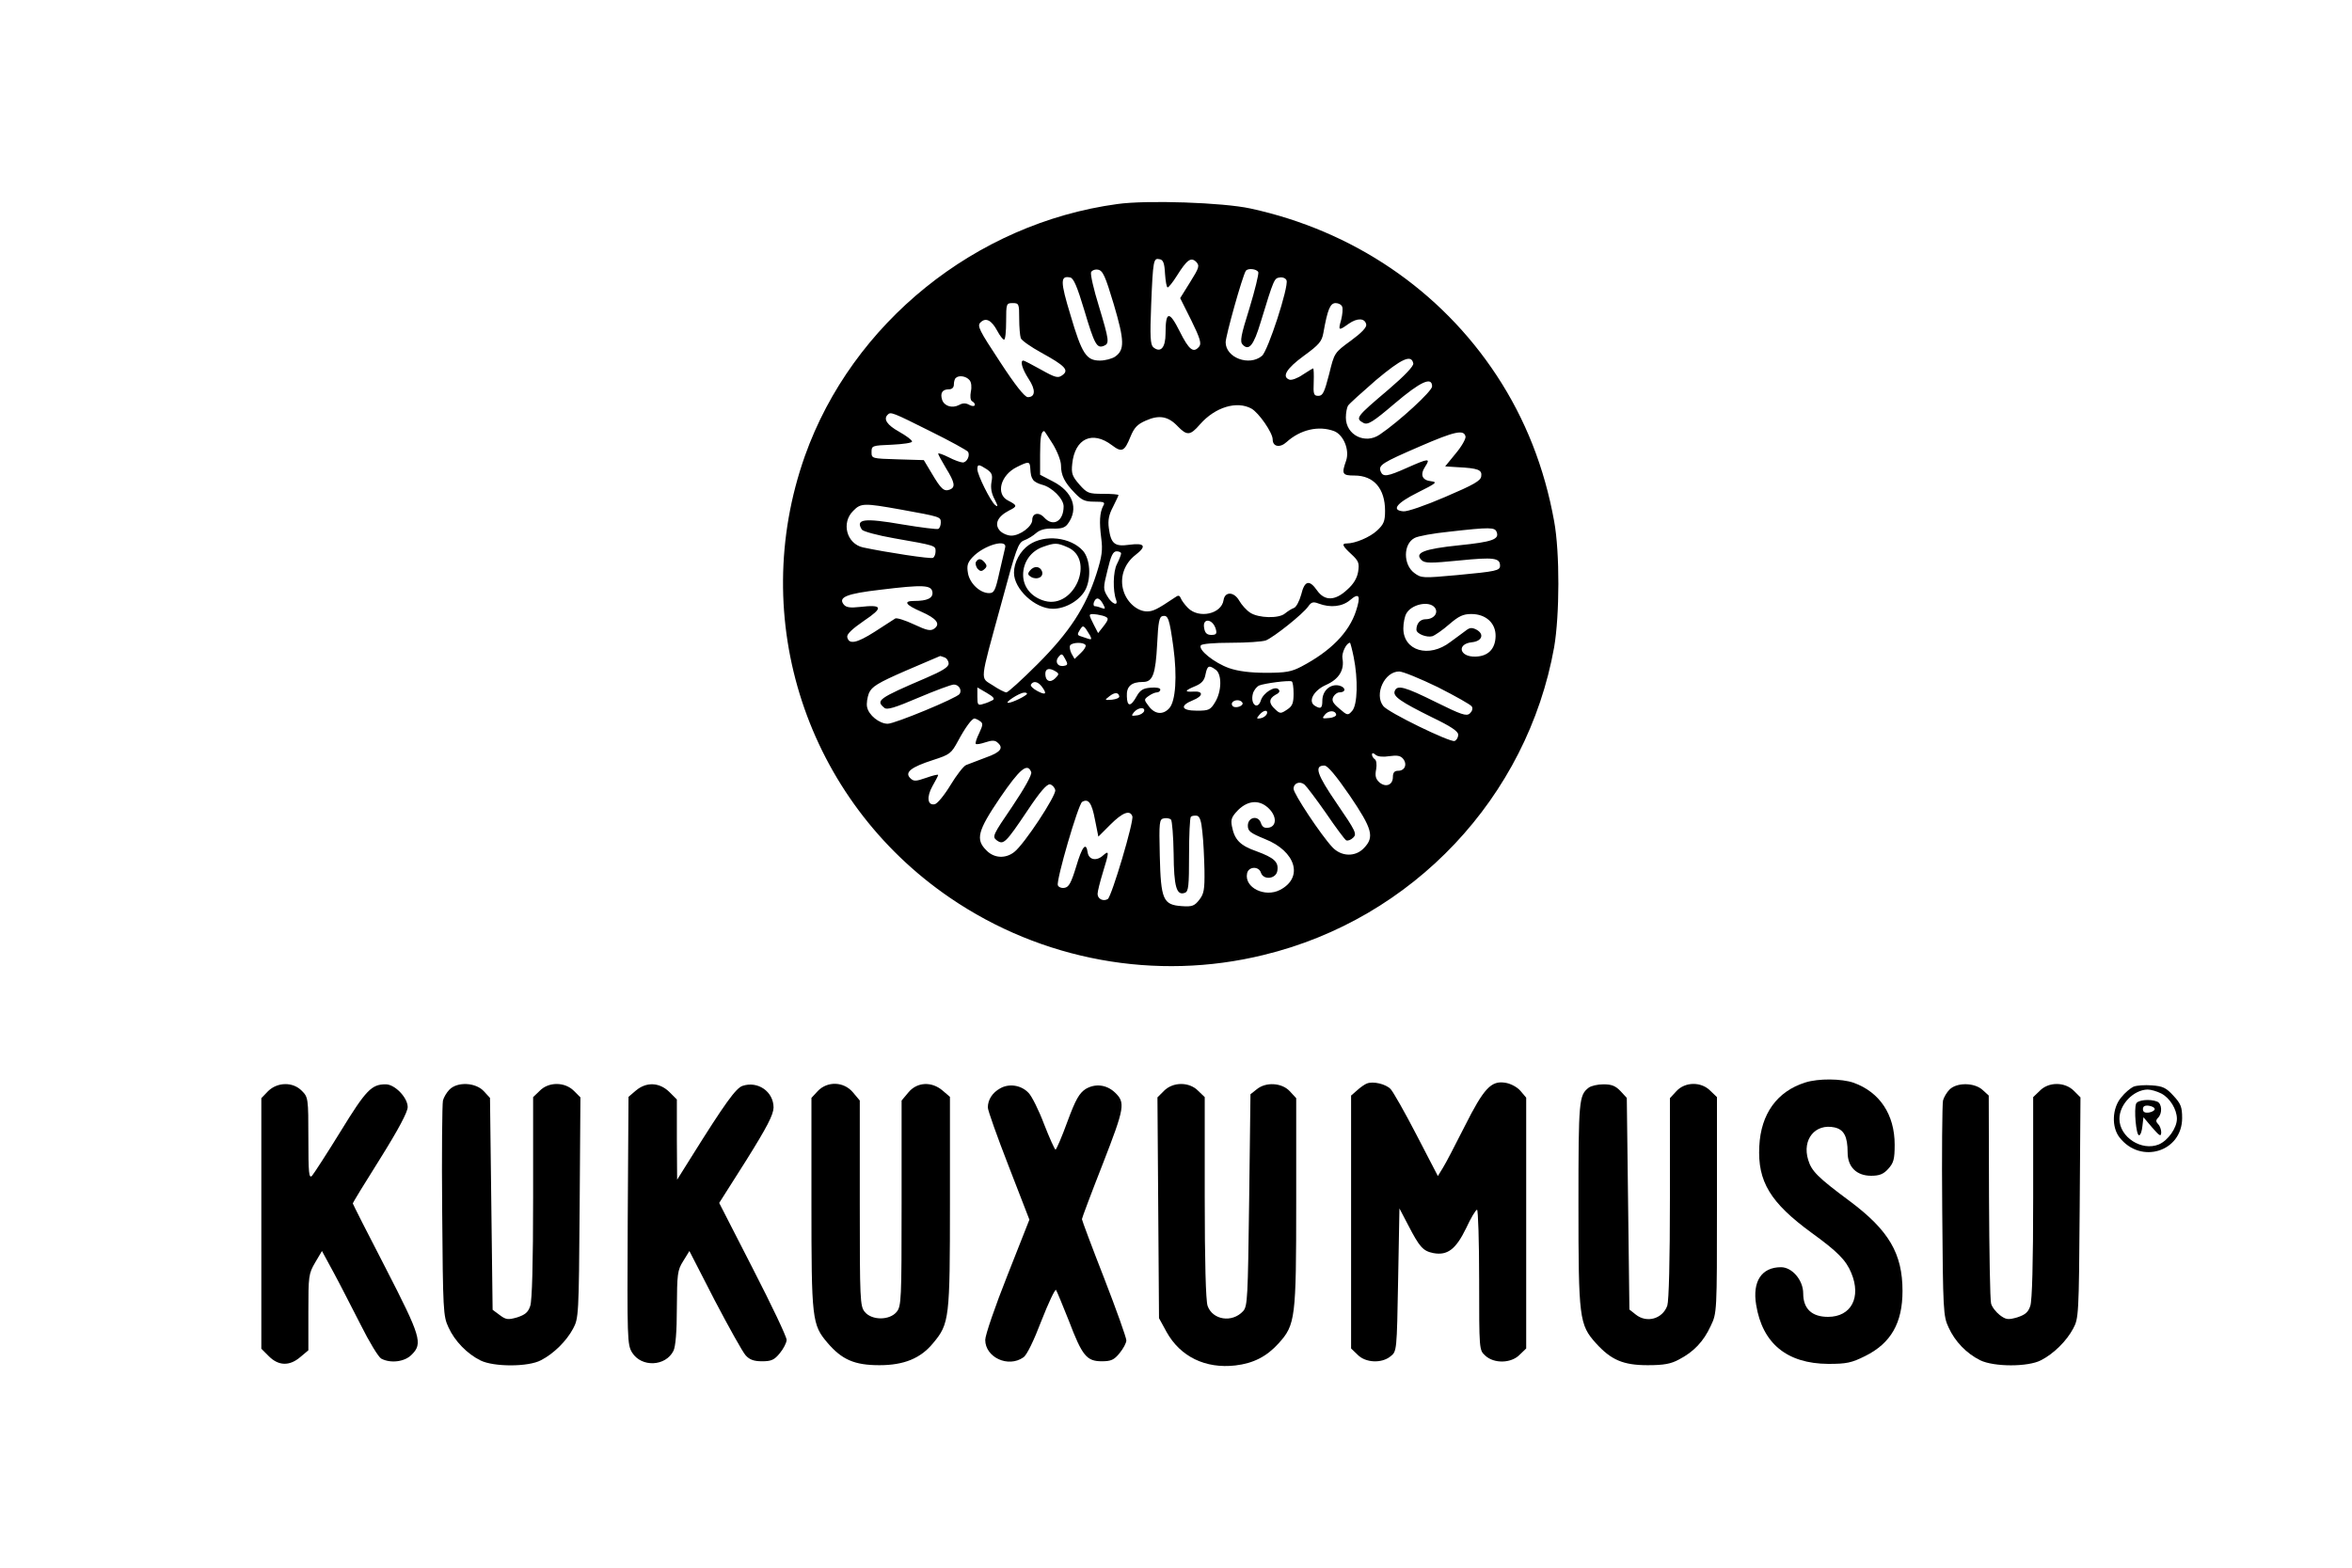
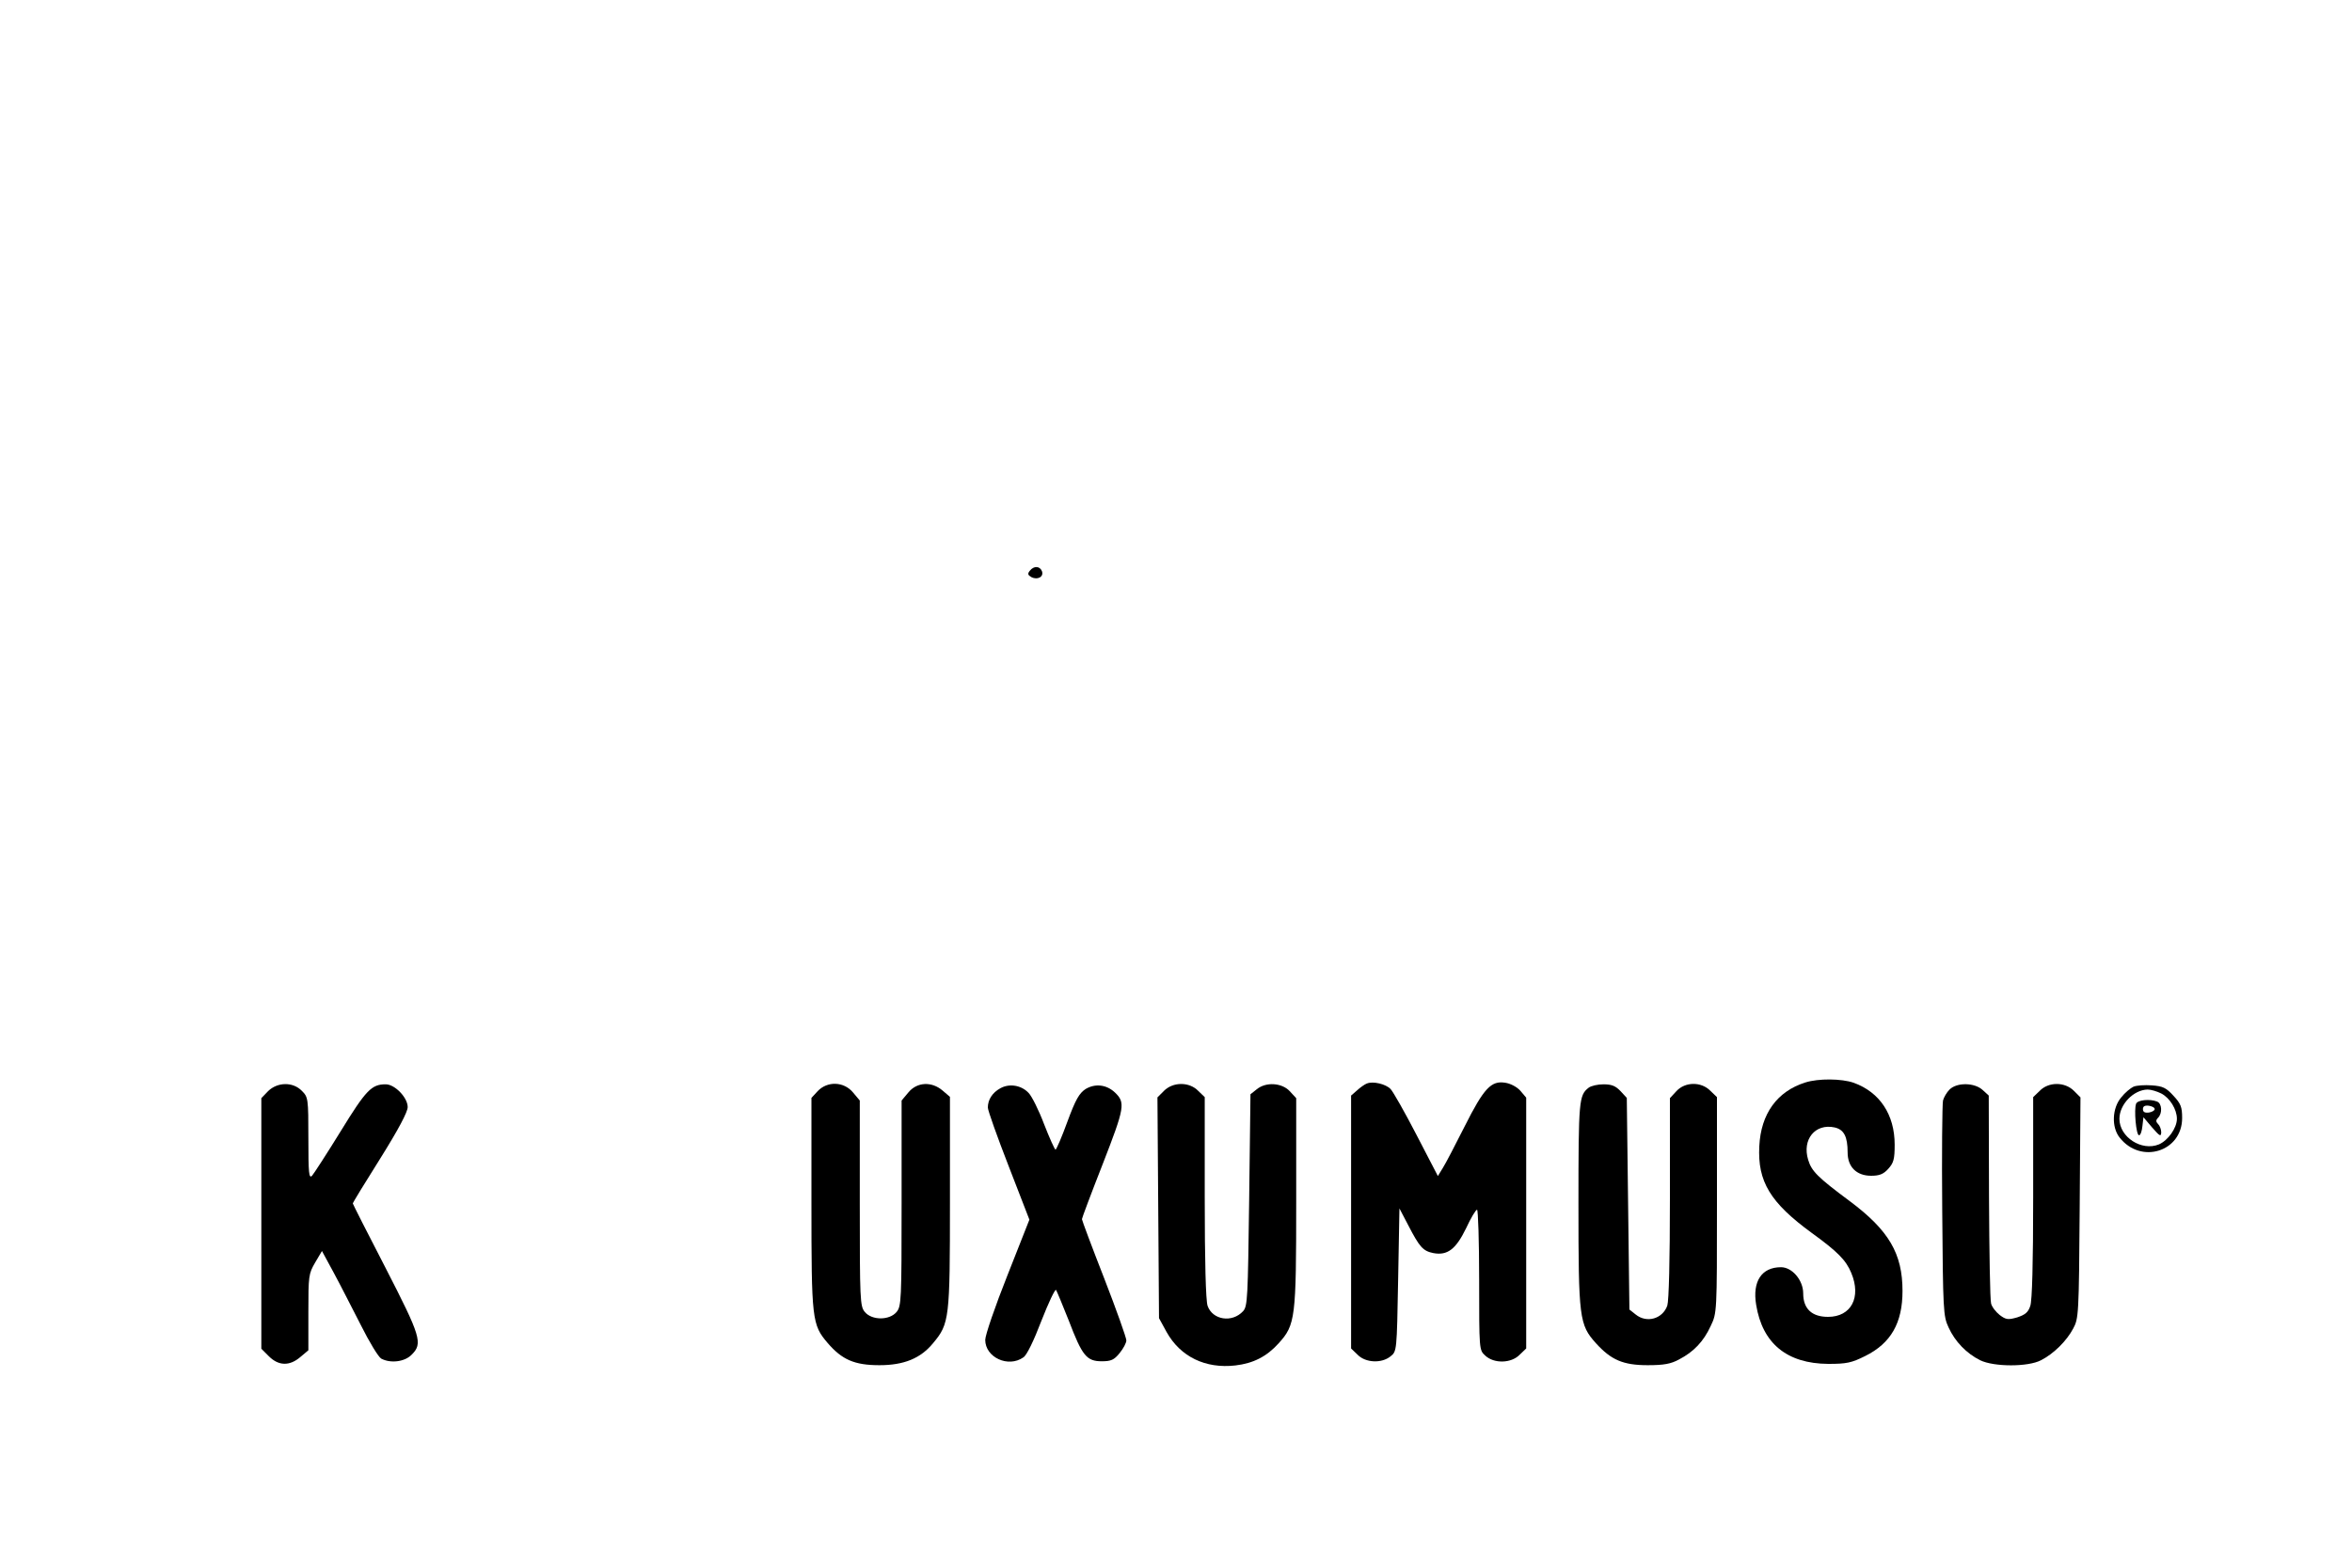
<svg xmlns="http://www.w3.org/2000/svg" version="1.0" width="900pt" height="600pt" viewBox="0 0 900 600" preserveAspectRatio="xMidYMid meet">
  <g transform="translate(0,600) scale(0.1,-0.1)" fill="#000000" stroke="none">
-     <path d="M4275 5219 c-542 -74 -1014 -455 -1195 -964 -221 -624 6 -1316 555 -1691 351 -240 789 -320 1200 -219 571 138 1009 603 1112 1178 21 123 22 362 0 482 -37 205 -110 391 -220 558 -215 327 -550 554 -942 639 -105 23 -397 33 -510 17z m183 -267 c2 -28 6 -52 10 -52 4 0 20 20 35 44 39 62 54 73 74 54 14 -15 12 -22 -23 -78 l-38 -61 43 -86 c33 -67 39 -88 30 -99 -22 -27 -39 -14 -75 58 -40 80 -54 78 -54 -8 0 -55 -19 -76 -47 -53 -11 10 -13 40 -8 163 7 172 9 179 32 174 14 -2 19 -15 21 -56z m-196 -117 c41 -139 42 -174 5 -200 -12 -8 -38 -15 -58 -15 -52 0 -69 25 -113 175 -39 128 -39 151 -1 143 13 -2 27 -35 54 -125 39 -131 48 -147 74 -137 23 9 22 19 -18 152 -20 64 -33 122 -30 130 3 7 15 12 26 10 19 -3 28 -23 61 -133z m553 123 c2 -7 -13 -69 -34 -138 -33 -105 -37 -127 -26 -139 24 -25 42 -4 69 86 51 167 52 168 73 171 11 2 23 -3 26 -11 9 -24 -71 -270 -94 -289 -49 -41 -139 -7 -139 52 0 24 64 253 77 273 7 12 43 8 48 -5z m-915 -177 c0 -33 3 -66 6 -75 3 -9 39 -34 79 -56 91 -50 107 -67 80 -86 -16 -12 -26 -10 -81 21 -34 19 -65 35 -68 35 -14 0 -4 -33 20 -70 28 -42 26 -70 -3 -70 -12 0 -49 47 -107 136 -79 120 -88 137 -74 150 20 20 42 9 64 -32 10 -19 22 -34 26 -34 5 0 8 32 8 70 0 68 1 70 25 70 24 0 25 -3 25 -59z m1236 45 c3 -8 1 -30 -4 -50 -12 -42 -10 -43 29 -15 33 23 62 22 67 -3 2 -11 -18 -32 -59 -62 -63 -46 -63 -46 -83 -128 -18 -69 -24 -83 -41 -83 -18 0 -20 6 -18 53 1 28 0 52 -2 52 -2 0 -20 -11 -40 -24 -20 -14 -43 -22 -51 -19 -30 11 -12 42 55 91 59 43 69 55 75 88 16 90 26 114 47 114 11 0 22 -6 25 -14z m272 -217 c2 -10 -33 -47 -95 -100 -125 -106 -128 -110 -95 -128 16 -8 36 4 118 74 100 85 144 105 144 66 0 -18 -126 -134 -200 -184 -56 -39 -130 -2 -130 65 0 18 4 38 8 45 4 7 53 51 107 98 99 83 136 100 143 64z m-1698 -64 c7 -8 9 -26 5 -44 -3 -17 -2 -32 4 -36 20 -12 12 -26 -9 -15 -14 8 -26 8 -40 0 -27 -14 -57 -4 -65 20 -8 26 1 40 26 40 12 0 19 7 19 18 0 10 3 22 7 25 11 12 40 8 53 -8z m1079 -109 c28 -16 81 -92 81 -118 0 -28 28 -33 53 -10 53 48 123 64 182 42 36 -14 60 -72 46 -113 -18 -51 -15 -57 32 -57 74 0 117 -50 117 -135 0 -40 -5 -52 -31 -76 -27 -25 -83 -49 -116 -49 -20 0 -16 -10 18 -41 28 -26 31 -34 26 -67 -4 -25 -18 -48 -42 -69 -46 -43 -86 -44 -115 -3 -30 43 -48 38 -61 -16 -7 -25 -19 -48 -28 -51 -9 -3 -24 -13 -34 -21 -23 -20 -101 -18 -133 3 -14 9 -33 30 -42 46 -20 35 -55 36 -60 2 -8 -53 -94 -72 -136 -30 -13 13 -25 30 -28 38 -5 11 -9 12 -24 1 -67 -45 -82 -52 -105 -52 -36 0 -75 33 -89 76 -17 51 1 106 45 140 44 34 36 47 -24 39 -56 -8 -70 4 -78 64 -4 29 0 51 16 81 11 22 21 43 21 45 0 3 -27 5 -59 5 -55 0 -61 2 -91 36 -27 31 -31 42 -27 79 10 97 77 128 152 71 38 -29 48 -24 71 33 14 34 26 47 58 61 51 23 86 17 122 -21 36 -37 48 -37 86 7 58 66 141 91 197 60z m-1230 -86 c77 -38 142 -74 145 -79 9 -14 -4 -41 -20 -41 -8 0 -33 9 -54 20 -22 11 -40 17 -40 14 0 -4 14 -29 30 -56 34 -55 37 -73 14 -82 -22 -8 -33 2 -69 63 l-30 50 -100 3 c-99 3 -100 3 -100 28 0 24 2 25 78 28 42 2 77 7 77 12 0 6 -22 22 -50 38 -45 25 -61 48 -43 65 11 12 20 8 162 -63z m470 -50 c17 -28 31 -64 31 -81 0 -38 13 -65 53 -106 26 -27 38 -33 74 -33 39 0 43 -2 34 -17 -13 -26 -15 -61 -7 -123 6 -45 3 -69 -18 -135 -41 -129 -104 -225 -226 -347 -60 -60 -113 -108 -119 -108 -6 0 -30 12 -52 27 -49 32 -52 4 32 311 58 215 65 235 88 244 14 5 35 18 46 28 14 12 34 18 63 17 33 -1 47 3 58 18 43 58 19 124 -58 163 l-48 25 0 77 c0 66 4 90 16 90 1 0 16 -23 33 -50z m1579 29 c1 -9 -15 -38 -38 -65 l-40 -49 47 -3 c79 -4 95 -10 91 -35 -2 -17 -28 -32 -138 -79 -74 -32 -146 -57 -160 -55 -47 4 -27 31 55 72 70 35 77 40 52 43 -36 4 -44 25 -23 57 21 32 12 31 -69 -5 -76 -34 -93 -37 -102 -14 -9 24 6 33 149 95 136 59 170 66 176 38z m-1666 -116 c2 -33 4 -38 11 -49 4 -7 19 -15 34 -19 38 -9 83 -54 83 -83 0 -57 -40 -80 -74 -43 -21 23 -46 17 -46 -9 0 -25 -47 -60 -80 -60 -15 0 -35 9 -44 19 -22 25 -9 54 35 77 33 16 32 20 -3 38 -49 24 -30 98 34 129 42 21 48 21 50 0z m-166 -9 c20 -14 23 -22 18 -49 -4 -22 0 -44 12 -66 13 -26 14 -31 2 -22 -18 15 -68 116 -68 137 0 20 5 20 36 0z m-330 -154 c154 -28 154 -28 154 -50 0 -10 -4 -21 -9 -24 -4 -3 -67 5 -139 17 -145 25 -180 21 -154 -20 5 -7 60 -22 123 -33 160 -28 159 -28 159 -50 0 -10 -4 -22 -10 -25 -8 -5 -179 21 -268 40 -62 14 -84 94 -37 140 29 30 41 30 181 5z m2281 -86 c11 -28 -16 -38 -144 -51 -136 -14 -172 -29 -143 -57 13 -12 34 -12 145 -1 130 13 155 10 155 -20 0 -19 -15 -22 -164 -36 -132 -12 -137 -12 -164 8 -43 32 -43 111 1 134 12 7 72 18 132 24 158 18 175 17 182 -1z m-1881 -61 c-2 -10 -12 -53 -22 -95 -15 -68 -20 -78 -39 -78 -35 0 -74 37 -81 76 -5 29 -2 40 17 61 44 47 136 73 125 36z m444 -21 c0 -5 -7 -23 -16 -41 -15 -29 -16 -103 -3 -137 9 -26 -17 -15 -33 13 -17 28 -17 33 0 101 13 55 21 72 35 72 9 0 17 -4 17 -8z m-722 -148 c3 -23 -19 -34 -70 -34 -43 0 -33 -15 27 -41 59 -26 75 -47 50 -65 -14 -10 -28 -7 -77 16 -34 16 -66 26 -72 23 -6 -4 -42 -27 -79 -51 -69 -44 -99 -50 -105 -20 -2 11 19 31 64 62 76 51 72 63 -16 53 -36 -4 -52 -2 -61 9 -23 28 10 42 141 57 164 20 194 18 198 -9z m1621 -72 c-27 -83 -97 -154 -209 -213 -38 -20 -60 -24 -135 -24 -61 0 -107 6 -142 18 -56 20 -119 70 -108 87 4 6 51 10 115 10 60 0 120 4 134 9 30 12 142 101 162 130 12 17 19 19 40 11 45 -17 91 -12 121 14 34 29 41 16 22 -42z m-968 26 c10 -18 9 -20 -6 -15 -9 4 -21 7 -26 7 -4 0 -6 7 -3 15 8 21 21 19 35 -7z m1269 -13 c16 -20 -3 -45 -35 -45 -21 0 -35 -17 -35 -40 0 -16 40 -31 61 -25 11 4 40 24 65 46 36 31 53 39 84 39 56 0 94 -35 93 -85 -1 -49 -29 -77 -77 -78 -62 -2 -73 49 -13 55 38 4 48 31 17 48 -17 9 -26 8 -39 -2 -10 -7 -37 -28 -61 -45 -82 -63 -180 -34 -180 52 0 20 5 45 11 56 19 36 87 51 109 24z m-1272 -31 c27 -8 27 -12 3 -43 l-19 -24 -16 31 c-9 17 -16 33 -16 37 0 7 19 6 48 -1z m272 -121 c15 -111 9 -207 -16 -234 -24 -26 -55 -23 -78 8 -19 25 -19 26 -1 39 11 8 25 14 32 14 7 0 13 5 13 11 0 6 -16 9 -37 7 -28 -2 -40 -9 -53 -32 -23 -42 -37 -42 -38 -1 -2 38 17 55 62 55 37 0 48 29 54 146 4 84 8 104 21 106 21 5 26 -10 41 -119z m163 67 c4 -16 0 -20 -18 -20 -16 0 -24 7 -27 25 -9 42 34 38 45 -5z m-482 -22 c7 -14 6 -17 -6 -13 -8 3 -22 7 -30 10 -13 4 -13 8 -3 24 13 21 15 19 39 -21z m-17 -37 c3 -4 -5 -18 -18 -30 l-24 -23 -12 21 c-6 12 -8 26 -5 31 8 12 52 13 59 1z m1026 -46 c17 -84 15 -183 -6 -206 -16 -18 -18 -18 -49 9 -25 21 -30 31 -23 45 5 9 15 17 23 17 26 0 26 19 0 26 -34 8 -65 -19 -65 -58 0 -29 -6 -33 -29 -19 -27 17 -4 59 44 80 49 22 70 57 62 101 -4 20 15 60 29 60 1 0 8 -25 14 -55z m-1107 -33 c-24 -6 -38 14 -23 33 12 15 15 14 26 -7 11 -19 10 -24 -3 -26z m-459 32 c9 -3 16 -14 16 -24 0 -13 -24 -28 -87 -55 -182 -78 -193 -86 -159 -114 10 -9 40 0 131 39 64 27 125 50 135 50 19 0 32 -21 22 -36 -11 -16 -248 -114 -275 -114 -32 0 -73 33 -79 64 -3 13 1 37 7 53 11 25 33 39 141 86 71 30 130 56 131 56 1 1 8 -2 17 -5z m1039 -48 c23 -18 22 -82 -3 -123 -18 -30 -24 -33 -70 -33 -60 0 -67 19 -15 40 40 16 41 36 1 33 -35 -2 -33 4 8 21 24 10 35 22 39 45 7 34 13 37 40 17z m-613 -6 c13 -8 13 -11 -2 -26 -19 -19 -38 -11 -38 17 0 21 16 24 40 9z m1462 -60 c67 -34 126 -67 130 -74 5 -8 1 -19 -8 -27 -13 -11 -33 -4 -130 44 -119 59 -148 67 -157 42 -8 -20 23 -41 142 -100 73 -35 101 -54 101 -67 0 -10 -6 -21 -14 -24 -17 -6 -256 110 -273 134 -35 45 5 132 61 132 14 0 80 -27 148 -60z m-552 -25 c0 -37 -5 -48 -25 -61 -24 -16 -27 -16 -45 1 -26 23 -25 41 1 56 15 7 18 14 11 21 -14 14 -58 -14 -67 -42 -12 -39 -41 -16 -31 24 3 13 14 27 23 32 22 9 115 21 126 16 4 -2 7 -23 7 -47z m-964 28 c22 -29 16 -35 -16 -18 -17 9 -28 20 -25 25 9 15 26 12 41 -7z m-188 -53 c-7 -4 -23 -11 -35 -14 -21 -7 -23 -4 -23 28 l0 35 36 -21 c26 -15 32 -23 22 -28z m132 25 c0 -7 -57 -35 -72 -35 -16 0 42 38 60 39 6 1 12 -1 12 -4z m353 -10 c1 -6 -11 -11 -28 -13 -29 -2 -29 -2 -10 13 20 16 35 16 38 0z m471 -24 c7 -11 -22 -23 -35 -15 -5 3 -7 10 -4 15 8 12 32 12 39 0z m-376 -33 c-3 -7 -15 -15 -28 -16 -21 -3 -22 -2 -11 12 16 19 44 21 39 4z m470 -10 c-3 -7 -13 -15 -24 -17 -16 -3 -17 -1 -5 13 16 19 34 21 29 4z m265 -3 c1 -5 -11 -12 -27 -13 -27 -3 -28 -2 -16 13 14 17 40 17 43 0z m-1363 -25 c12 -8 12 -14 -3 -46 -10 -20 -16 -39 -13 -41 3 -3 19 0 37 6 24 8 36 8 45 0 26 -21 14 -38 -43 -58 -32 -12 -66 -25 -76 -29 -10 -4 -37 -39 -60 -77 -23 -38 -50 -71 -60 -73 -28 -6 -32 28 -9 69 12 21 22 40 22 43 0 3 -21 -2 -46 -11 -40 -14 -48 -14 -61 -1 -22 22 3 42 87 69 65 21 70 25 96 73 28 52 53 86 63 86 3 0 13 -4 21 -10z m1567 -134 c29 4 42 2 52 -10 17 -21 7 -46 -19 -46 -14 0 -20 -7 -20 -24 0 -31 -28 -41 -52 -20 -14 13 -17 25 -12 50 3 18 1 34 -5 38 -6 4 -11 12 -11 18 0 7 5 7 14 -1 8 -7 29 -9 53 -5z m-152 -151 c86 -127 95 -158 55 -200 -33 -36 -88 -34 -122 3 -43 46 -148 204 -148 223 0 22 24 31 42 16 8 -7 45 -56 82 -109 36 -53 71 -100 77 -104 6 -3 18 1 27 10 15 14 10 25 -62 130 -78 114 -88 146 -48 146 12 0 44 -38 97 -115z m-1219 90 c4 -9 -25 -61 -72 -131 -75 -110 -78 -116 -60 -130 26 -19 34 -11 118 114 48 72 74 102 86 100 9 -2 18 -12 20 -22 4 -21 -119 -208 -157 -237 -33 -26 -77 -24 -106 6 -43 42 -34 75 52 202 76 111 105 135 119 98z m244 -182 l13 -65 46 46 c47 47 75 57 84 32 7 -18 -79 -307 -94 -317 -17 -10 -39 0 -39 20 0 9 9 45 20 81 25 81 25 87 1 66 -25 -23 -55 -17 -59 12 -6 41 -21 23 -44 -55 -19 -62 -28 -79 -45 -81 -11 -2 -23 3 -25 10 -7 18 78 310 93 319 24 14 37 -4 49 -68z m666 42 c31 -31 29 -69 -3 -73 -15 -2 -23 3 -28 18 -10 31 -50 23 -50 -10 0 -21 9 -28 65 -51 119 -47 149 -148 58 -195 -58 -30 -137 9 -126 63 5 27 45 29 53 3 10 -30 59 -24 63 8 5 33 -12 49 -80 74 -63 22 -84 44 -94 96 -5 26 -1 36 24 62 39 38 83 40 118 5z m-255 -90 c4 -33 7 -99 8 -146 1 -74 -2 -90 -20 -113 -18 -23 -27 -27 -67 -24 -71 5 -80 24 -84 193 -3 129 -2 140 16 143 10 2 22 0 27 -5 4 -4 9 -63 10 -130 1 -127 11 -162 43 -150 14 5 16 26 16 145 0 76 3 142 7 146 4 4 14 5 23 4 11 -2 17 -20 21 -63z" />
-     <path d="M3938 3915 c-34 -23 -58 -67 -58 -107 0 -63 81 -138 149 -138 50 0 106 34 126 76 21 45 16 115 -11 146 -47 52 -146 64 -206 23z m146 -9 c108 -45 28 -237 -86 -206 -51 14 -83 53 -83 100 0 49 30 91 76 107 45 16 54 16 93 -1z" />
    <path d="M3941 3816 c-10 -12 -8 -17 6 -25 24 -12 48 2 40 23 -8 20 -31 21 -46 2z" />
-     <path d="M3735 3850 c-4 -6 -1 -17 5 -26 10 -11 16 -12 26 -3 11 9 11 15 3 25 -14 17 -25 18 -34 4z" />
    <path d="M6908 1857 c-108 -34 -170 -120 -176 -244 -7 -135 42 -216 201 -332 98 -71 131 -104 151 -153 39 -93 0 -168 -89 -168 -62 0 -95 31 -95 90 0 50 -42 100 -85 100 -74 0 -110 -54 -95 -144 24 -148 118 -225 276 -226 70 0 89 4 141 30 99 49 143 127 143 249 0 143 -52 232 -202 344 -124 92 -146 115 -159 158 -24 78 27 140 101 124 36 -8 50 -35 50 -96 0 -55 34 -89 90 -89 31 0 47 6 65 26 21 23 25 37 25 93 0 115 -57 201 -157 237 -46 16 -135 17 -185 1z" />
    <path d="M5230 1853 c-8 -3 -25 -15 -37 -26 l-23 -20 0 -484 0 -484 25 -24 c30 -31 92 -34 126 -6 24 19 24 20 29 293 l5 273 34 -65 c43 -83 56 -98 96 -106 54 -10 86 15 125 95 18 39 37 71 42 71 4 0 8 -121 8 -268 0 -268 0 -269 23 -290 34 -32 100 -30 132 3 l25 24 0 480 0 480 -22 26 c-13 15 -38 28 -58 31 -54 9 -82 -21 -155 -166 -36 -71 -73 -143 -84 -160 l-19 -31 -82 158 c-45 87 -90 166 -99 175 -18 19 -67 31 -91 21z" />
    <path d="M1026 1824 l-26 -27 0 -479 0 -480 29 -29 c37 -37 79 -38 120 -3 l31 26 0 146 c0 139 1 147 26 190 l26 44 45 -83 c25 -46 71 -137 104 -201 32 -64 67 -122 78 -128 36 -19 90 -12 116 15 44 43 35 70 -100 333 -69 133 -125 244 -125 246 0 3 47 80 105 172 70 112 105 178 105 197 0 36 -49 87 -84 87 -54 0 -75 -21 -172 -179 -53 -86 -103 -163 -110 -171 -12 -12 -14 10 -14 143 0 154 -1 158 -25 182 -34 35 -93 34 -129 -1z" />
-     <path d="M1720 1830 c-11 -11 -22 -30 -25 -42 -3 -13 -5 -203 -3 -423 3 -382 4 -402 24 -445 24 -53 72 -102 123 -127 51 -25 183 -25 231 1 49 25 98 74 123 121 21 39 22 51 25 463 l3 422 -25 25 c-35 35 -97 35 -131 0 l-25 -24 0 -384 c0 -252 -4 -395 -11 -415 -8 -25 -20 -34 -50 -44 -35 -10 -43 -9 -67 9 l-27 20 -5 406 -5 405 -24 26 c-31 33 -100 37 -131 6z" />
-     <path d="M2433 1826 l-28 -24 -3 -474 c-2 -455 -2 -474 17 -505 36 -57 128 -53 158 7 8 16 13 73 13 165 1 129 2 143 24 178 l24 39 97 -189 c54 -103 107 -198 118 -210 15 -17 32 -23 63 -23 35 0 47 5 68 31 14 17 26 40 26 51 0 12 -58 134 -129 272 l-129 252 104 164 c80 128 103 173 104 201 0 61 -60 103 -119 83 -25 -9 -65 -63 -198 -276 l-52 -83 -1 153 0 154 -29 29 c-38 37 -88 39 -128 5z" />
    <path d="M3129 1824 l-24 -26 0 -401 c0 -447 2 -467 62 -537 55 -64 103 -85 198 -85 94 0 158 26 206 85 62 74 64 94 64 538 l0 404 -28 24 c-42 36 -98 33 -131 -7 l-26 -31 0 -393 c0 -370 -1 -394 -19 -416 -27 -33 -95 -33 -122 0 -18 22 -19 46 -19 416 l0 393 -26 31 c-35 42 -98 44 -135 5z" />
    <path d="M3828 1835 c-31 -17 -48 -44 -48 -74 0 -11 36 -112 80 -225 l79 -204 -84 -213 c-47 -118 -85 -229 -85 -247 0 -67 88 -108 146 -67 13 8 40 64 69 140 27 69 52 122 56 118 3 -5 25 -57 49 -118 51 -134 68 -155 126 -155 35 0 47 5 68 31 14 17 26 39 26 49 0 10 -38 117 -85 238 -47 120 -85 222 -85 226 0 4 36 100 80 212 84 216 87 234 46 273 -32 30 -75 35 -112 13 -24 -16 -38 -39 -70 -126 -21 -58 -42 -106 -45 -106 -3 0 -23 44 -44 98 -20 53 -47 107 -59 119 -28 30 -74 37 -108 18z" />
    <path d="M4454 1825 l-25 -25 3 -422 3 -423 29 -53 c53 -95 149 -141 263 -128 69 8 120 34 166 85 64 71 67 95 67 541 l0 397 -25 27 c-30 32 -91 36 -126 7 l-24 -19 -5 -405 c-5 -374 -6 -406 -23 -425 -42 -46 -117 -34 -136 20 -7 20 -11 169 -11 415 l0 384 -25 24 c-34 35 -96 35 -131 0z" />
    <path d="M6079 1837 c-37 -29 -39 -47 -39 -445 0 -437 3 -462 67 -533 58 -64 104 -84 198 -84 62 0 89 5 120 22 56 29 94 69 121 128 24 50 24 51 24 463 l0 413 -25 24 c-35 36 -97 35 -130 -1 l-25 -27 0 -382 c0 -241 -4 -393 -10 -412 -18 -51 -79 -68 -121 -34 l-24 19 -5 405 -5 405 -24 26 c-19 20 -34 26 -65 26 -23 0 -48 -6 -57 -13z" />
    <path d="M7460 1830 c-11 -11 -22 -30 -25 -42 -3 -13 -5 -203 -3 -423 3 -381 4 -402 24 -445 25 -55 69 -100 121 -126 53 -26 184 -26 233 0 49 25 98 74 123 121 21 39 22 51 25 463 l3 422 -25 25 c-35 35 -97 35 -131 0 l-25 -24 0 -384 c0 -252 -4 -395 -11 -415 -8 -25 -20 -34 -50 -44 -35 -10 -43 -9 -67 9 -14 11 -30 31 -33 44 -4 13 -7 198 -8 410 l-1 386 -23 21 c-31 29 -99 30 -127 2z" />
    <path d="M8164 1841 c-11 -5 -33 -23 -47 -41 -35 -41 -38 -114 -6 -154 81 -103 239 -54 239 75 0 42 -5 55 -33 85 -28 31 -41 37 -83 40 -27 2 -58 0 -70 -5z m106 -26 c33 -17 60 -61 60 -97 0 -35 -34 -83 -69 -98 -66 -27 -151 28 -151 98 0 55 54 111 108 112 13 0 36 -7 52 -15z" />
    <path d="M8174 1776 c-9 -22 0 -121 11 -121 6 0 11 16 13 35 l4 34 33 -39 c29 -33 34 -37 35 -19 0 11 -5 25 -12 32 -9 9 -9 15 0 24 17 17 15 55 -4 62 -28 11 -74 6 -80 -8z m71 -21 c0 -5 -10 -11 -22 -13 -16 -2 -23 2 -23 13 0 11 7 15 23 13 12 -2 22 -7 22 -13z" />
  </g>
</svg>